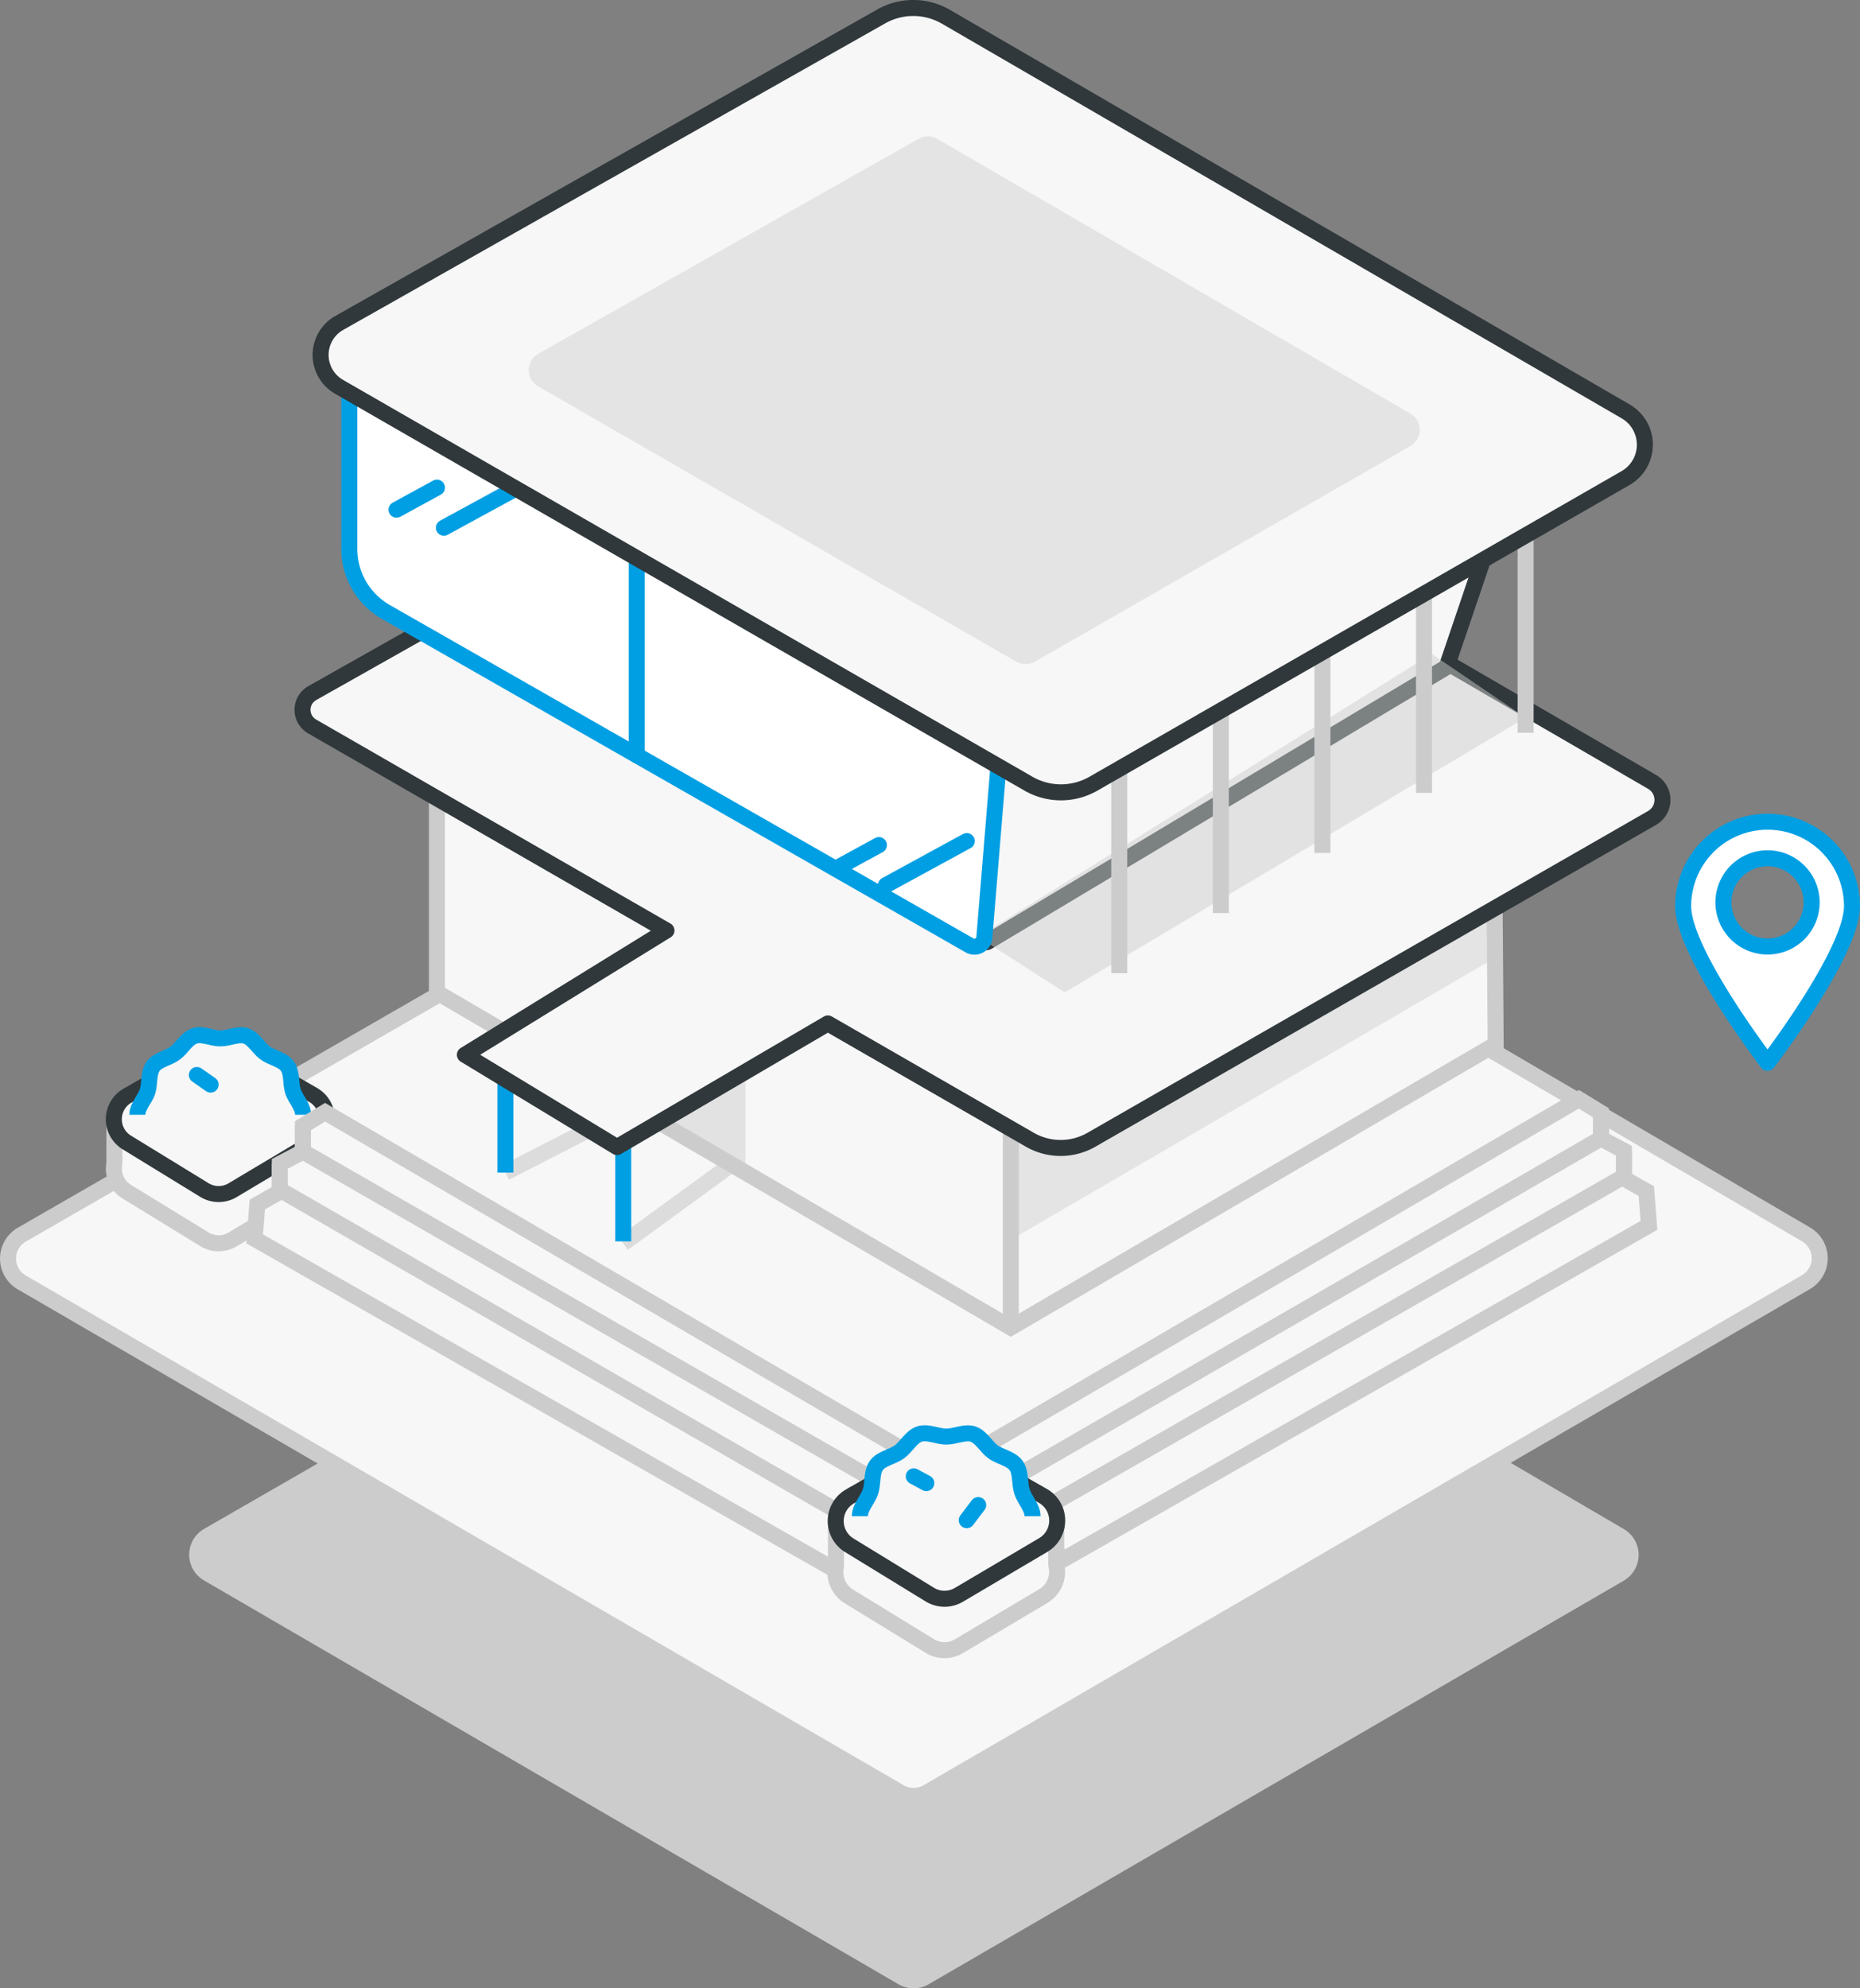
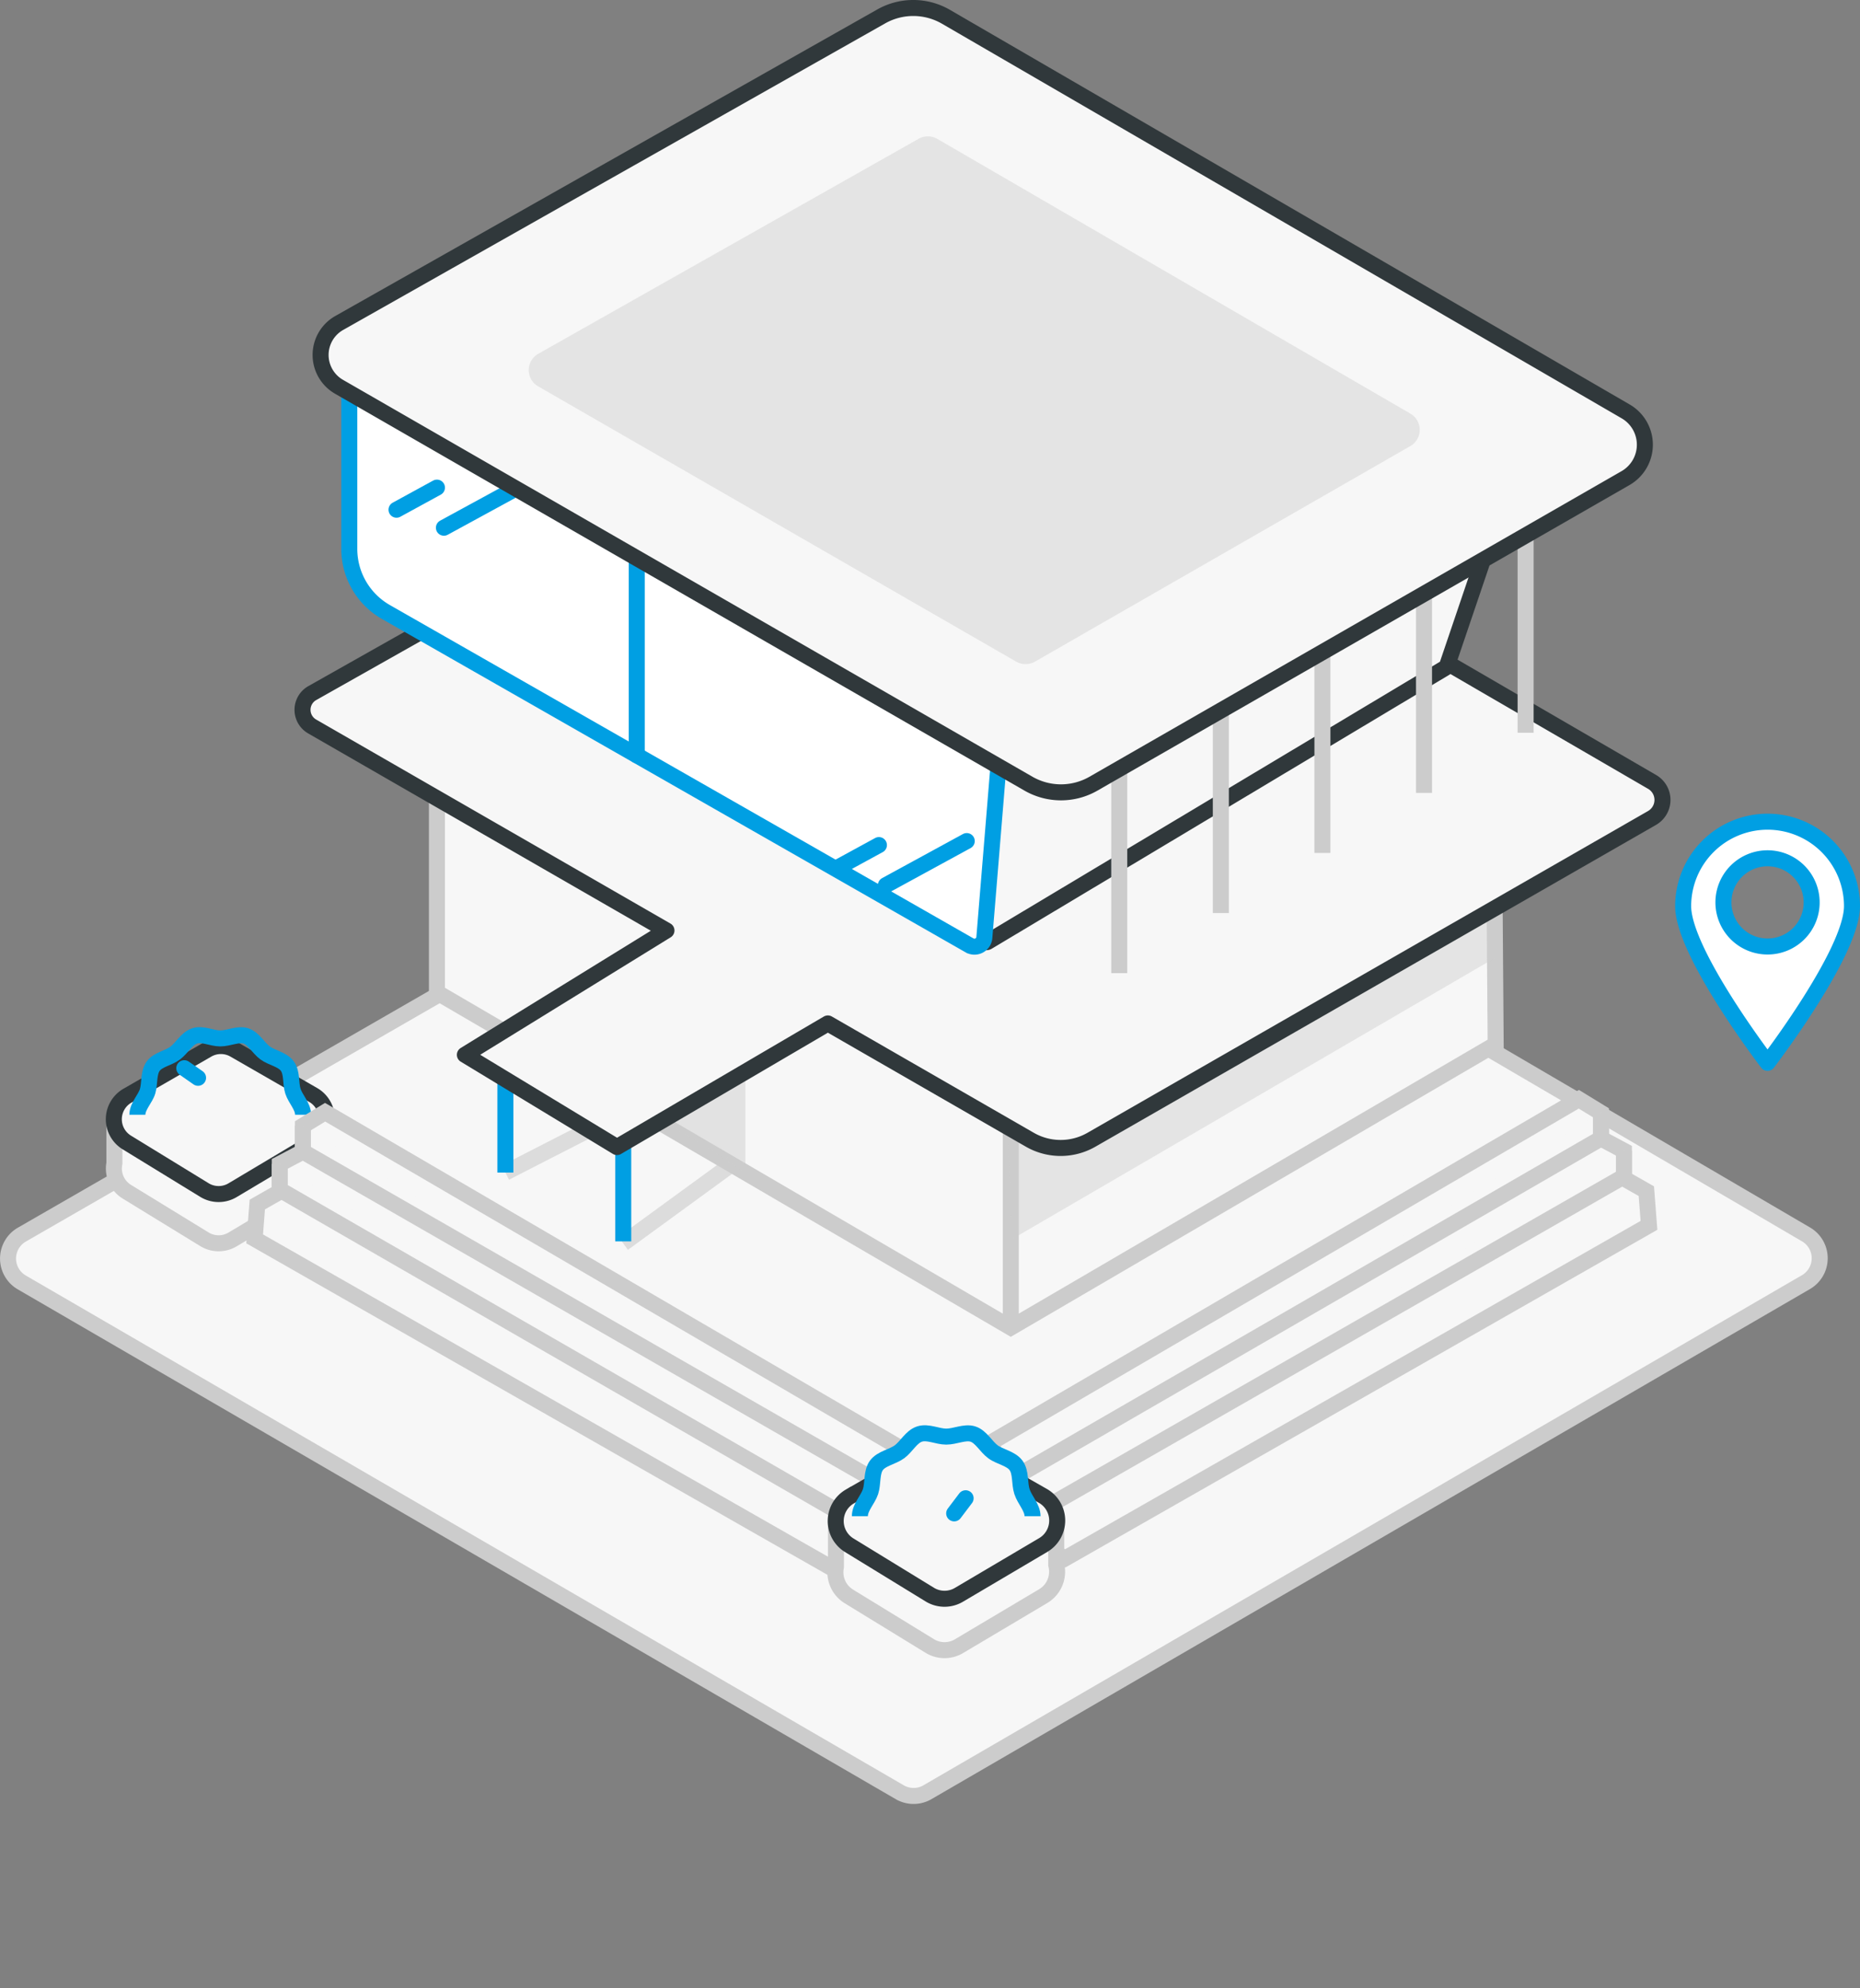
<svg xmlns="http://www.w3.org/2000/svg" viewBox="0 0 232.34 248.33">
  <rect x="0" y="0" width="232.34" height="248.33" fill="#808080" stroke="none" />
-   <path d="M26 196.56L112.75 247a2.74 2.74 0 0 0 2.74 0l86.84-50.42a2.73 2.73 0 0 0 0-4.72l-86.11-50.4a2.71 2.71 0 0 0-2.74 0L26 191.84a2.72 2.72 0 0 0 0 4.72z" fill="#ccc" stroke="#ccc" stroke-miterlimit="10" stroke-width="2" />
  <path d="M2.72 160.19l109.67 63.68a3.45 3.45 0 0 0 3.46 0l109.71-63.7a3.45 3.45 0 0 0 0-6L116.79 90.53a3.45 3.45 0 0 0-3.47 0L2.73 154.22a3.45 3.45 0 0 0-.01 5.97z" fill="#f7f7f7" stroke="#ccc" stroke-miterlimit="10" stroke-width="2" />
  <path d="M14.29 139.73v5.58a3.4 3.4 0 0 0 1.57 3.56l9.69 5.94a3.4 3.4 0 0 0 3.52 0l10.06-6a3.41 3.41 0 0 0 1.57-3.75v-5.37" fill="#f7f7f7" />
  <path d="M14.29 139.73v5.58a3.4 3.4 0 0 0 1.57 3.56l9.69 5.94a3.4 3.4 0 0 0 3.52 0l10.06-6a3.41 3.41 0 0 0 1.57-3.75v-5.37" fill="none" stroke="#ccc" stroke-miterlimit="10" stroke-width="2" />
  <path d="M15.86 142.72l9.69 5.94a3.4 3.4 0 0 0 3.52 0l10.06-6a3.4 3.4 0 0 0 0-5.88l-9.84-5.66a3.39 3.39 0 0 0-3.4 0l-9.91 5.71a3.4 3.4 0 0 0-.12 5.89z" fill="#f7f7f7" stroke="#30383b" stroke-miterlimit="10" stroke-width="2" />
-   <path d="M17.16 139.25c0-1.07 1-2 1.28-2.95s.09-2.3.7-3.13 1.92-1 2.76-1.64 1.41-1.8 2.41-2.13 2.13.31 3.2.31 2.24-.62 3.2-.31 1.58 1.52 2.41 2.13 2.15.79 2.77 1.64.38 2.13.7 3.13 1.27 1.88 1.27 2.95" fill="#f7f7f7" />
  <path d="M17.16 139.25c0-1.07 1-2 1.28-2.95s.09-2.3.7-3.13 1.92-1 2.76-1.64 1.41-1.8 2.41-2.13 2.13.31 3.2.31 2.24-.62 3.2-.31 1.58 1.52 2.41 2.13 2.15.79 2.77 1.64.38 2.13.7 3.13 1.27 1.88 1.27 2.95" fill="none" stroke="#009fe3" stroke-miterlimit="10" stroke-width="2" />
  <path fill="#f7f7f7" stroke="#ccc" stroke-miterlimit="10" stroke-width="2" d="M37.84 140.62l2.77-1.69 73.53 42.93v9.84l-9.07 4.84-73.26-41.79.33-4.29 2.81-1.6v-3.48l2.89-1.53v-3.23z" />
  <path fill="#f7f7f7" stroke="#ccc" stroke-miterlimit="10" stroke-width="2" d="M34.95 145.38v3.23l69.78 40.23m-66.89-48.22v3.23l70.57 40.56M199.98 139l-2.76-1.69-73.19 42.73v9.8l9.03 4.82 72.92-41.6-.33-4.27-2.8-1.59v-3.46l-2.87-1.53V139z" />
  <path fill="#f7f7f7" stroke="#ccc" stroke-miterlimit="10" stroke-width="2" d="M202.85 143.74v3.21l-73.38 42.01M199.98 139v3.21l-74.5 43.05" />
  <path d="M104.42 189.89v5.82a3.54 3.54 0 0 0 1.63 3.71l10.1 6.19a3.53 3.53 0 0 0 3.67 0l10.48-6.23a3.54 3.54 0 0 0 1.64-3.91v-5.6" fill="#f7f7f7" />
  <path d="M104.42 189.89v5.82a3.54 3.54 0 0 0 1.63 3.71l10.1 6.19a3.53 3.53 0 0 0 3.67 0l10.48-6.23a3.54 3.54 0 0 0 1.64-3.91v-5.6" fill="none" stroke="#ccc" stroke-miterlimit="10" stroke-width="2" />
  <path d="M106.05 193l10.1 6.19a3.53 3.53 0 0 0 3.67 0L130.3 193a3.55 3.55 0 0 0 0-6.13L120 181a3.55 3.55 0 0 0-3.54 0l-10.34 5.95a3.55 3.55 0 0 0-.07 6.05z" fill="#f7f7f7" stroke="#30383b" stroke-miterlimit="10" stroke-width="2" />
  <path d="M107.41 189.39c0-1.11 1-2.06 1.33-3.07s.1-2.4.73-3.27 2-1.06 2.88-1.7 1.47-1.88 2.51-2.22 2.22.32 3.34.32 2.32-.64 3.33-.32 1.64 1.58 2.51 2.22 2.24.82 2.88 1.7.4 2.22.74 3.27 1.32 2 1.32 3.07" fill="#f7f7f7" />
  <path d="M107.41 189.39c0-1.11 1-2.06 1.33-3.07s.1-2.4.73-3.27 2-1.06 2.88-1.7 1.47-1.88 2.51-2.22 2.22.32 3.34.32 2.32-.64 3.33-.32 1.64 1.58 2.51 2.22 2.24.82 2.88 1.7.4 2.22.74 3.27 1.32 2 1.32 3.07" fill="none" stroke="#009fe3" stroke-miterlimit="10" stroke-width="2" />
  <path fill="#f7f7f7" stroke="#ccc" stroke-miterlimit="10" stroke-width="2" d="M54.58 92.8v31.16l71.68 41.87 60.57-35.39-.21-28.05L54.58 92.8zm71.68 73.03v-28.52" />
  <path fill="#ccc" opacity=".43" d="M125.78 137.31l.57 17.51 60.42-35.18v-9.07l-60.99 26.74z" />
-   <path fill="#fff" stroke="#009fe3" stroke-linecap="round" stroke-miterlimit="10" stroke-width="2" d="M114.14 184.41l1.57.85m6.48 2.74l-1.43 1.89m-96.17-55.61l1.72 1.2" />
+   <path fill="#fff" stroke="#009fe3" stroke-linecap="round" stroke-miterlimit="10" stroke-width="2" d="M114.14 184.41m6.48 2.74l-1.43 1.89m-96.17-55.61l1.72 1.2" />
  <path d="M81.57 139.73c1.14-.26 11.54 6.74 11.54 6.74v-20.39l-8.41-4.52" fill="#ccc" opacity=".49" />
  <path fill="#f7f7f7" stroke="#ccc" stroke-miterlimit="10" stroke-width="2" opacity=".63" d="M77.85 155.31l13.62-9.93m-28.34 1.09l14.72-7.54" />
  <path fill="#fff" stroke="#009fe3" stroke-miterlimit="10" stroke-width="2" d="M77.85 139.98v15.08m-14.72-23.67v15.08" />
  <path d="M206.37 97.67L118 46.34a7.77 7.77 0 0 0-7.71 0L39 86.58a2.4 2.4 0 0 0 0 4.17l44.25 25.48-25.18 15.53 19 11.52 26.34-15.44 25.22 14.52a7.72 7.72 0 0 0 7.72 0l70-40.18a2.6 2.6 0 0 0 .02-4.51z" fill="#f7f7f7" stroke="#30383b" stroke-linejoin="round" stroke-width="2" />
  <path d="M122.9 75.38v42a.31.31 0 0 0 .47.27l57.24-34.27a.31.31 0 0 0 .13-.17l11.85-34.95a.31.31 0 0 0-.41-.39l-69.09 27.22a.3.3 0 0 0-.19.29z" fill="#f7f7f7" stroke="#30383b" stroke-miterlimit="10" stroke-width="2" />
-   <path fill="#ccc" opacity=".49" d="M122.19 117.03l10.81 6.93 57.57-34.31-11.73-7.97-56.65 35.35z" />
  <path fill="#f7f7f7" stroke="#ccc" stroke-miterlimit="10" stroke-width="2" d="M190.57 64.04v27.49m-12.69-19.99v27.5m-12.69-19.99v27.49M152.5 86.56v27.49m-12.69-19.99v27.5" />
  <path d="M43.63 42v26.56a9.08 9.08 0 0 0 4.67 7.94l72.81 41.59a1.24 1.24 0 0 0 1.85-1l2.82-34.33L43.63 42" fill="#fff" stroke="#009fe3" stroke-miterlimit="10" stroke-width="2" />
  <path fill="#fff" stroke="#009fe3" stroke-linecap="round" stroke-miterlimit="10" stroke-width="2" d="M110.66 110.57l10.1-5.51m-16.03 3.26l5.06-2.76M55.45 65.92l10.11-5.51m-16.03 3.26l5.05-2.76m24.96 33.43V67.33" />
  <path d="M42.34 48.31l86.13 49.58a8.15 8.15 0 0 0 8.12 0l66.48-38.18a4.81 4.81 0 0 0 0-8.32L118.17 2.1a8.14 8.14 0 0 0-8.09-.05l-67.7 38.29a4.59 4.59 0 0 0-.04 7.97z" fill="#f7f7f7" stroke="#30383b" stroke-linejoin="round" stroke-width="2" />
  <path d="M67.22 48.26l59.72 34.39a2.38 2.38 0 0 0 2.34 0l46.89-26.93a2.34 2.34 0 0 0 0-4.06l-59.1-34.32a2.34 2.34 0 0 0-2.33 0l-47.5 26.85a2.34 2.34 0 0 0-.02 4.07z" fill="#ccc" opacity=".43" />
  <path d="M220.79 102.64a10.55 10.55 0 0 0-10.54 10.55c0 5.82 10.54 19.57 10.54 19.57s10.55-13.75 10.55-19.57a10.55 10.55 0 0 0-10.55-10.55zm0 15.59a5.51 5.51 0 1 1 5.51-5.5 5.5 5.5 0 0 1-5.51 5.5z" fill="#fff" stroke="#009fe3" stroke-linejoin="round" stroke-width="2" />
</svg>